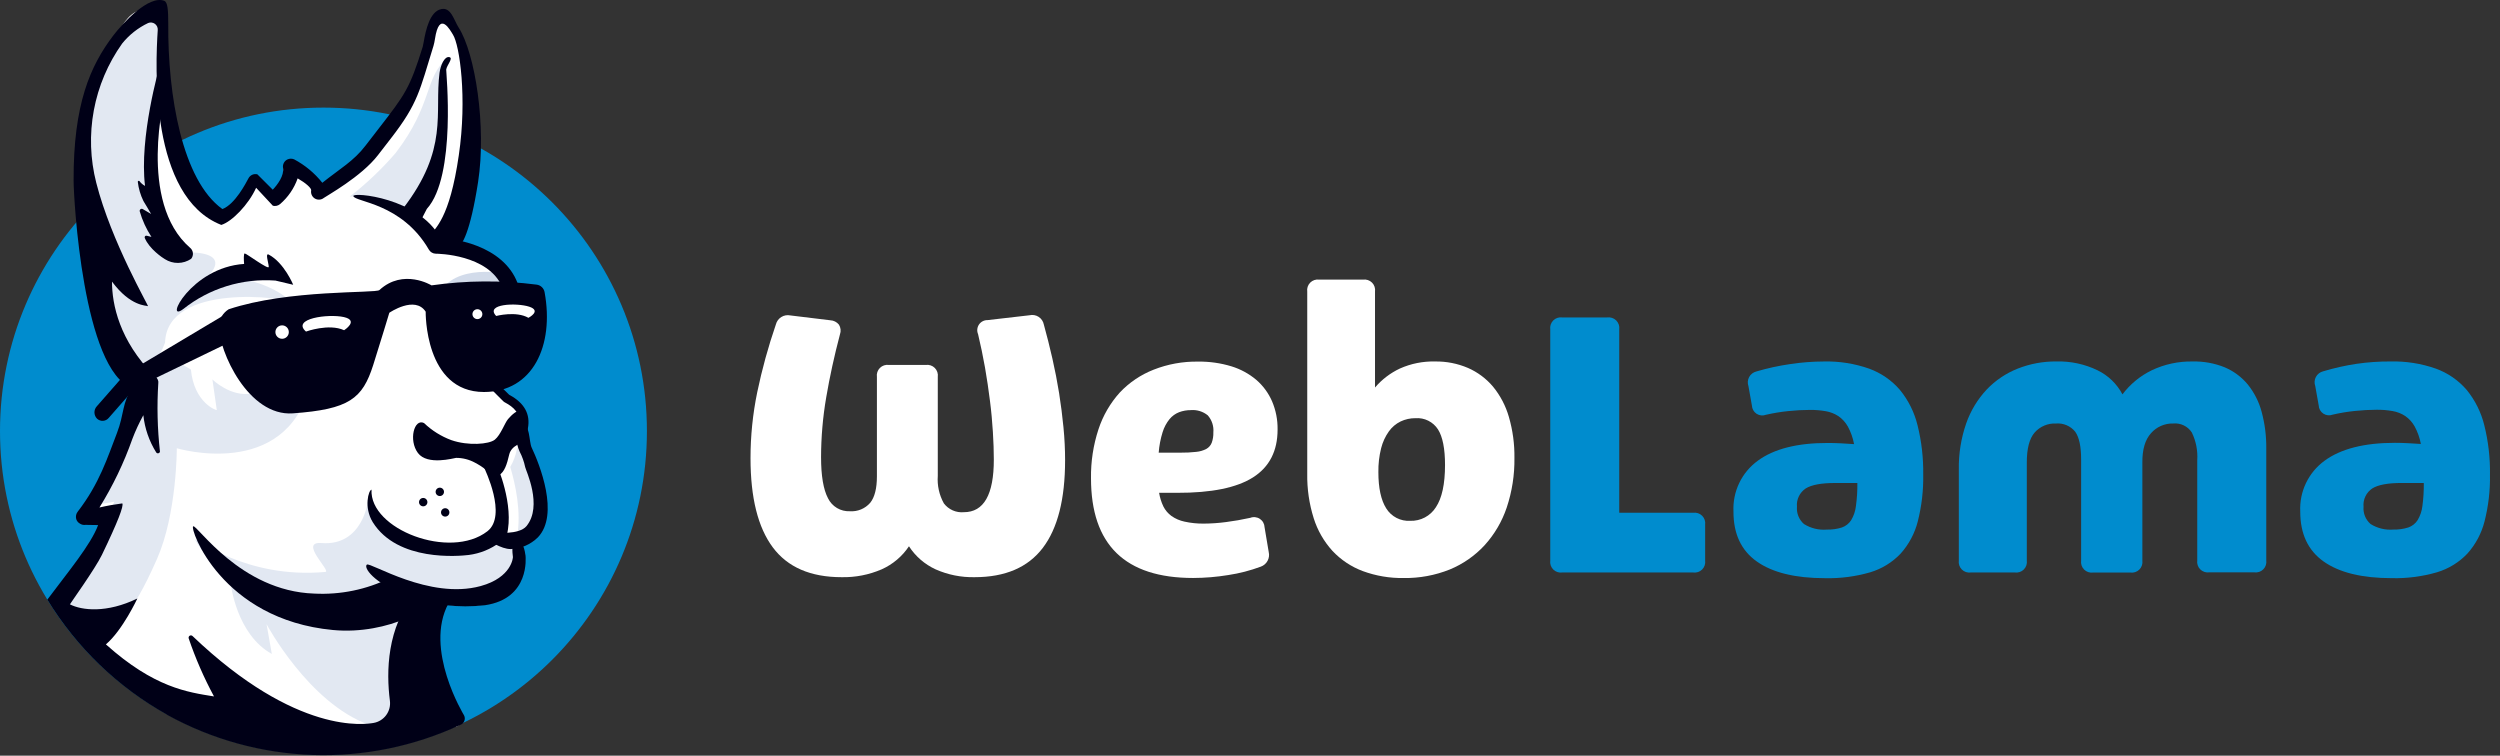
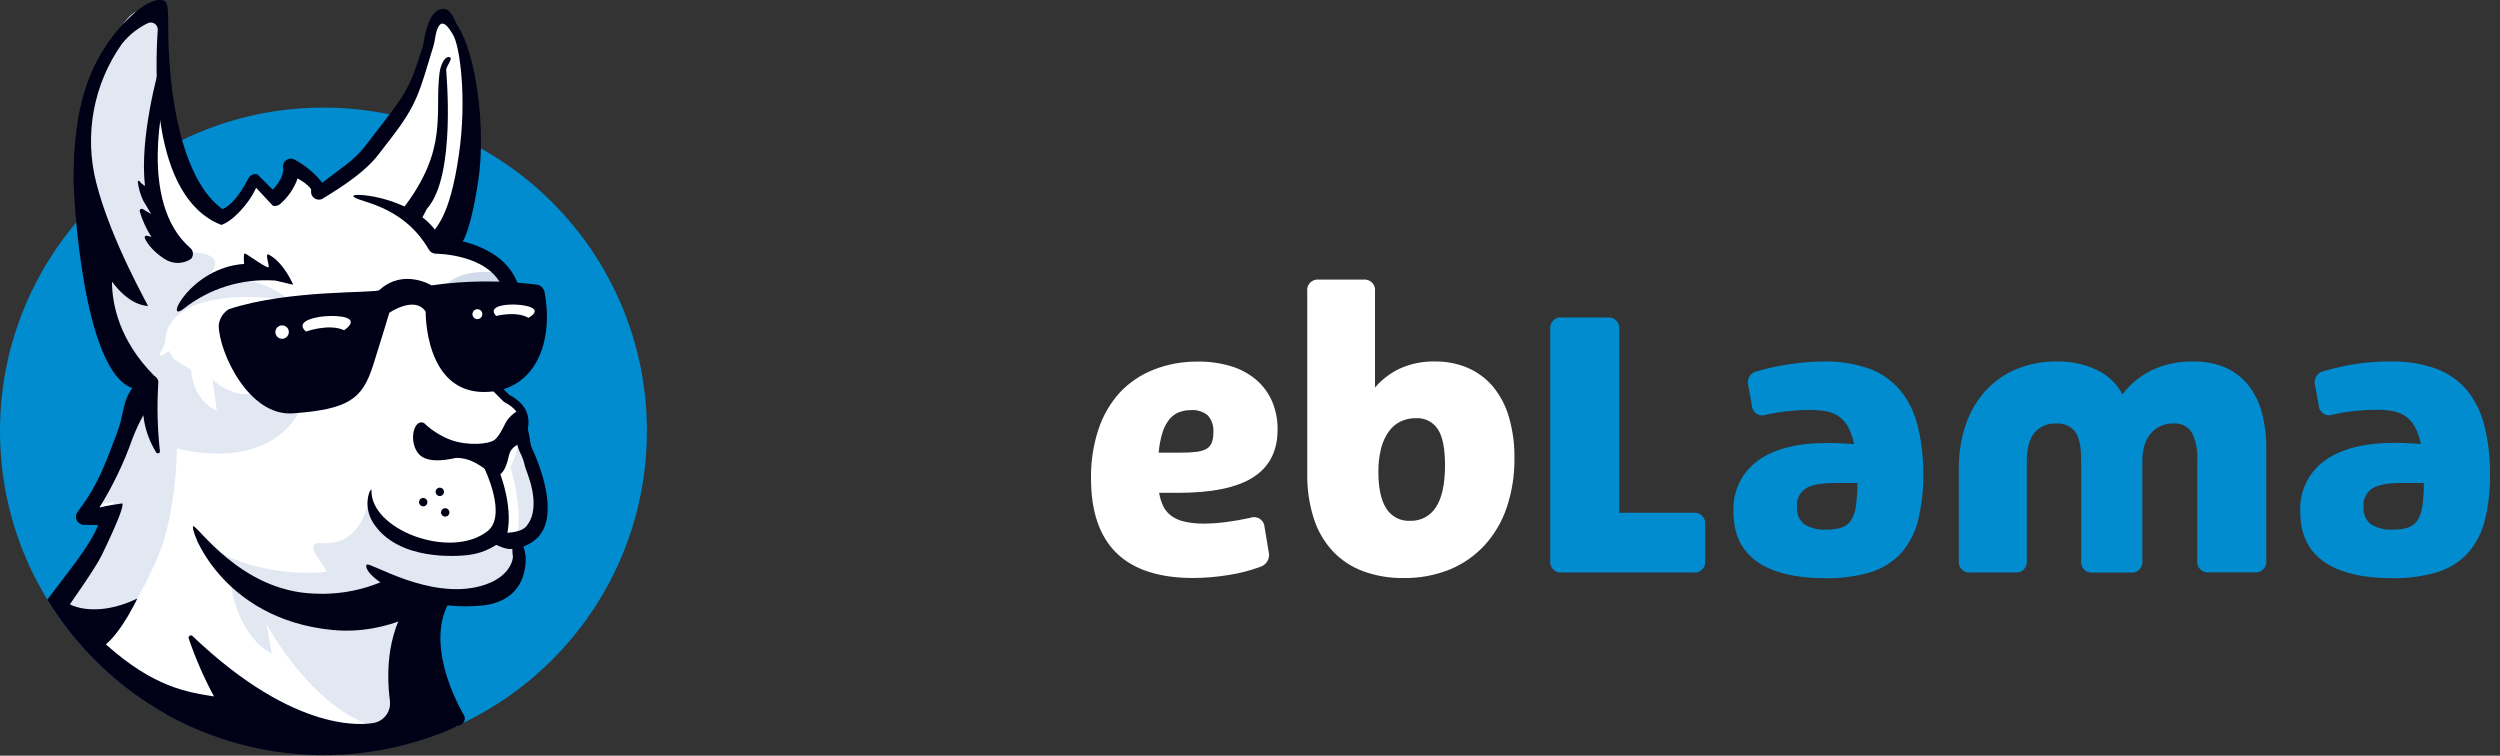
<svg xmlns="http://www.w3.org/2000/svg" width="483" height="146" viewBox="0 0 483 146" fill="none">
  <rect x="0" y="0" width="483" height="146" fill="#333333" stroke="none" />
  <g clip-path="url(#clip0_146_9)">
-     <path d="M201.67 62.705C202.263 64.846 202.812 67.031 203.319 69.26C203.826 71.488 204.259 73.719 204.619 75.951C204.97 78.175 205.252 80.381 205.463 82.568C205.674 84.754 205.778 86.871 205.775 88.919C205.775 96.431 204.342 102.073 201.475 105.846C198.608 109.618 194.22 111.507 188.309 111.511C185.711 111.569 183.132 111.052 180.757 109.998C178.653 109.031 176.869 107.485 175.613 105.54C174.31 107.496 172.48 109.041 170.333 109.998C167.894 111.051 165.256 111.567 162.6 111.511C156.6 111.511 152.167 109.588 149.3 105.744C146.433 101.899 145 96.158 145 88.522C145 84.248 145.433 79.984 146.293 75.798C147.219 71.354 148.424 66.973 149.9 62.681C150.052 62.085 150.428 61.572 150.95 61.248C151.472 60.923 152.099 60.814 152.7 60.942L160.41 61.877C160.733 61.89 161.049 61.972 161.337 62.118C161.625 62.264 161.879 62.469 162.081 62.721C162.255 62.997 162.363 63.31 162.398 63.635C162.433 63.96 162.393 64.288 162.281 64.596C161.182 68.765 160.298 72.814 159.63 76.742C158.971 80.568 158.636 84.444 158.63 88.327C158.63 91.919 159.076 94.562 159.967 96.258C160.349 97.045 160.954 97.702 161.706 98.149C162.458 98.596 163.325 98.813 164.199 98.773C164.934 98.823 165.67 98.702 166.35 98.42C167.03 98.138 167.635 97.702 168.119 97.147C168.98 96.088 169.419 94.36 169.419 92.047V72.823C169.373 72.508 169.402 72.187 169.502 71.885C169.603 71.583 169.772 71.308 169.997 71.084C170.222 70.859 170.496 70.689 170.798 70.589C171.1 70.489 171.421 70.46 171.736 70.506H178.863C179.178 70.461 179.499 70.49 179.8 70.591C180.102 70.691 180.375 70.861 180.6 71.085C180.825 71.31 180.994 71.584 181.095 71.886C181.196 72.187 181.225 72.508 181.18 72.823V91.937C181.045 93.787 181.454 95.636 182.358 97.257C182.804 97.844 183.392 98.308 184.067 98.605C184.742 98.903 185.482 99.024 186.216 98.957C190.076 98.957 192.006 95.571 192.006 88.799C192.006 87.167 191.946 85.385 191.825 83.451C191.706 81.525 191.525 79.485 191.258 77.418C190.991 75.351 190.691 73.186 190.301 70.999C189.911 68.812 189.468 66.671 188.964 64.563C188.835 64.263 188.783 63.936 188.814 63.611C188.844 63.286 188.955 62.975 189.137 62.704C189.319 62.434 189.567 62.213 189.856 62.063C190.145 61.912 190.468 61.837 190.794 61.844L198.901 60.909C199.201 60.839 199.512 60.83 199.816 60.883C200.12 60.936 200.409 61.049 200.668 61.217C200.926 61.385 201.149 61.603 201.321 61.859C201.493 62.114 201.612 62.402 201.67 62.705Z" fill="white" />
    <path d="M232.549 101.161C233.987 101.154 235.423 101.056 236.849 100.866C238.378 100.673 239.945 100.399 241.549 100.045C241.851 99.927 242.177 99.884 242.5 99.918C242.822 99.953 243.132 100.064 243.403 100.243C243.673 100.421 243.897 100.662 244.056 100.945C244.214 101.228 244.303 101.544 244.314 101.869L245.114 106.639C245.255 107.214 245.178 107.821 244.899 108.344C244.62 108.867 244.158 109.268 243.601 109.472C241.568 110.229 239.463 110.774 237.318 111.098C235.07 111.469 232.796 111.658 230.518 111.665C217.36 111.665 210.781 105.244 210.781 92.404C210.735 89.19 211.224 85.991 212.226 82.938C213.089 80.305 214.494 77.883 216.35 75.828C218.175 73.894 220.406 72.389 222.882 71.421C225.612 70.347 228.526 69.818 231.459 69.863C233.646 69.832 235.824 70.139 237.917 70.775C239.673 71.313 241.303 72.2 242.71 73.381C244.024 74.515 245.066 75.93 245.758 77.522C246.493 79.247 246.858 81.107 246.829 82.983C246.829 87.137 245.248 90.219 242.087 92.229C238.926 94.238 234.034 95.233 227.411 95.213H223.94C224.086 96.124 224.363 97.009 224.761 97.842C225.128 98.573 225.664 99.206 226.325 99.689C227.088 100.221 227.952 100.593 228.863 100.782C230.073 101.047 231.31 101.174 232.549 101.161ZM230.096 79.237C229.313 79.228 228.536 79.364 227.802 79.637C227.083 79.919 226.448 80.379 225.955 80.974C225.353 81.719 224.899 82.573 224.618 83.489C224.215 84.777 223.96 86.108 223.859 87.455H228.046C229.066 87.465 230.086 87.414 231.1 87.302C231.784 87.241 232.449 87.048 233.06 86.735C233.539 86.469 233.91 86.045 234.108 85.535C234.336 84.899 234.442 84.226 234.42 83.552C234.474 82.958 234.407 82.359 234.223 81.792C234.039 81.225 233.741 80.701 233.349 80.252C232.436 79.506 231.272 79.141 230.097 79.232L230.096 79.237Z" fill="white" />
    <path d="M277.264 69.838C279.443 69.804 281.605 70.228 283.609 71.084C285.476 71.901 287.132 73.135 288.447 74.693C289.86 76.415 290.904 78.409 291.517 80.551C292.263 83.127 292.624 85.8 292.588 88.482C292.632 91.736 292.128 94.974 291.098 98.062C290.19 100.759 288.734 103.239 286.821 105.347C284.946 107.376 282.651 108.973 280.096 110.026C277.264 111.16 274.235 111.721 271.185 111.675C268.497 111.717 265.823 111.264 263.299 110.338C261.07 109.507 259.064 108.172 257.436 106.438C255.781 104.619 254.541 102.462 253.805 100.116C252.934 97.342 252.513 94.446 252.559 91.539V56.339C252.513 56.024 252.542 55.703 252.642 55.402C252.742 55.1 252.911 54.826 253.135 54.601C253.359 54.376 253.633 54.206 253.934 54.106C254.236 54.005 254.556 53.976 254.871 54.021H263.335C263.65 53.976 263.971 54.005 264.272 54.105C264.574 54.206 264.848 54.375 265.073 54.6C265.298 54.825 265.467 55.099 265.567 55.4C265.668 55.702 265.697 56.023 265.652 56.338V74.869C266.976 73.316 268.616 72.065 270.462 71.198C272.6 70.244 274.924 69.779 277.264 69.838ZM272.449 100.622C273.435 100.657 274.413 100.433 275.285 99.972C276.157 99.51 276.892 98.828 277.417 97.993C278.588 96.24 279.175 93.523 279.179 89.841C279.179 86.691 278.726 84.396 277.819 82.958C277.356 82.24 276.708 81.661 275.943 81.28C275.179 80.899 274.326 80.731 273.474 80.794C272.481 80.783 271.499 80.998 270.602 81.423C269.698 81.861 268.919 82.519 268.336 83.338C267.638 84.319 267.129 85.422 266.836 86.59C266.455 88.104 266.276 89.662 266.303 91.224C266.303 94.283 266.807 96.613 267.816 98.215C268.301 98.998 268.988 99.636 269.806 100.06C270.624 100.484 271.541 100.678 272.461 100.623L272.449 100.622Z" fill="white" />
    <path d="M327.117 99.065C327.432 99.02 327.753 99.049 328.054 99.149C328.356 99.25 328.63 99.419 328.855 99.644C329.08 99.869 329.249 100.143 329.349 100.444C329.45 100.746 329.479 101.067 329.434 101.382V108.288C329.479 108.602 329.45 108.923 329.349 109.225C329.249 109.527 329.08 109.801 328.855 110.025C328.63 110.25 328.356 110.42 328.054 110.52C327.753 110.621 327.432 110.65 327.117 110.605H301.828C301.513 110.65 301.192 110.622 300.89 110.521C300.588 110.421 300.314 110.252 300.089 110.027C299.864 109.802 299.695 109.528 299.594 109.226C299.494 108.924 299.465 108.603 299.511 108.288V63.646C299.466 63.331 299.495 63.01 299.596 62.708C299.696 62.407 299.865 62.133 300.09 61.908C300.315 61.683 300.589 61.514 300.891 61.413C301.192 61.313 301.513 61.284 301.828 61.329H310.513C310.828 61.284 311.149 61.313 311.451 61.414C311.753 61.514 312.027 61.683 312.252 61.908C312.477 62.133 312.647 62.407 312.749 62.708C312.85 63.01 312.88 63.331 312.836 63.646V99.064L327.117 99.065Z" fill="#008CCE" />
    <path d="M352.395 69.838C355.359 69.771 358.31 70.239 361.108 71.22C363.419 72.055 365.474 73.474 367.073 75.339C368.703 77.336 369.864 79.672 370.473 82.177C371.244 85.279 371.611 88.469 371.566 91.666C371.622 94.72 371.269 97.768 370.518 100.73C369.931 103.045 368.792 105.183 367.198 106.962C365.586 108.657 363.559 109.901 361.318 110.571C358.481 111.393 355.535 111.775 352.582 111.704C346.857 111.704 342.476 110.635 339.439 108.498C336.402 106.36 334.892 103.139 334.907 98.833C334.814 96.934 335.195 95.042 336.015 93.327C336.836 91.612 338.07 90.129 339.607 89.01C342.74 86.71 347.263 85.567 353.175 85.583C353.975 85.583 354.813 85.605 355.69 85.651C356.567 85.696 357.405 85.747 358.205 85.804C357.988 84.614 357.583 83.466 357.005 82.404C356.557 81.606 355.933 80.92 355.181 80.399C354.438 79.913 353.603 79.587 352.728 79.442C351.727 79.27 350.713 79.187 349.697 79.193C348.298 79.198 346.901 79.274 345.51 79.42C344.055 79.567 342.612 79.805 341.187 80.134C340.89 80.248 340.571 80.29 340.254 80.257C339.938 80.223 339.635 80.114 339.369 79.94C339.103 79.765 338.883 79.53 338.726 79.253C338.569 78.977 338.481 78.666 338.468 78.349L337.8 74.604C337.698 74.319 337.657 74.015 337.68 73.713C337.703 73.411 337.788 73.118 337.931 72.851C338.074 72.584 338.271 72.35 338.51 72.164C338.749 71.978 339.024 71.844 339.318 71.771C341.445 71.142 343.615 70.667 345.81 70.349C347.989 70.015 350.189 69.845 352.393 69.839L352.395 69.838ZM352.962 102.316C353.935 102.342 354.905 102.207 355.834 101.916C356.574 101.664 357.208 101.171 357.634 100.516C358.142 99.672 358.461 98.729 358.569 97.751C358.77 96.281 358.861 94.798 358.841 93.315H354.537C351.893 93.315 350.005 93.664 348.872 94.363C348.295 94.744 347.833 95.275 347.533 95.899C347.234 96.522 347.109 97.215 347.172 97.904C347.12 98.528 347.216 99.157 347.453 99.737C347.689 100.318 348.059 100.835 348.532 101.246C349.844 102.069 351.388 102.444 352.932 102.317L352.962 102.316Z" fill="#008CCE" />
    <path d="M423.595 69.837C425.728 69.785 427.849 70.171 429.827 70.97C431.554 71.706 433.081 72.844 434.28 74.29C435.53 75.851 436.441 77.656 436.954 79.59C437.575 81.892 437.874 84.269 437.843 86.654V108.261C437.888 108.575 437.859 108.896 437.758 109.198C437.658 109.5 437.489 109.774 437.264 109.998C437.039 110.223 436.765 110.393 436.463 110.493C436.162 110.594 435.841 110.623 435.526 110.578H426.826C426.511 110.623 426.19 110.595 425.888 110.494C425.586 110.394 425.312 110.225 425.087 110C424.862 109.775 424.692 109.501 424.592 109.199C424.492 108.897 424.463 108.576 424.509 108.261V88.907C424.629 87.063 424.268 85.22 423.461 83.559C423.08 82.968 422.544 82.494 421.911 82.187C421.279 81.881 420.575 81.753 419.875 81.82C419.064 81.796 418.258 81.952 417.515 82.276C416.772 82.6 416.109 83.084 415.575 83.695C414.442 84.941 413.885 86.83 413.904 89.36V108.299C413.949 108.613 413.92 108.934 413.819 109.236C413.719 109.538 413.55 109.812 413.325 110.036C413.1 110.261 412.826 110.431 412.524 110.531C412.223 110.632 411.902 110.661 411.587 110.616H404.392C404.077 110.661 403.756 110.633 403.454 110.532C403.152 110.432 402.878 110.263 402.653 110.038C402.428 109.813 402.259 109.539 402.158 109.237C402.058 108.935 402.029 108.614 402.075 108.299V88.771C402.075 86.278 401.697 84.495 400.942 83.423C400.497 82.869 399.923 82.433 399.27 82.154C398.617 81.875 397.905 81.761 397.197 81.823C396.427 81.788 395.659 81.926 394.95 82.227C394.24 82.528 393.607 82.984 393.097 83.562C392.085 84.721 391.579 86.651 391.579 89.352V108.287C391.624 108.601 391.595 108.922 391.494 109.224C391.394 109.526 391.225 109.8 391 110.024C390.775 110.249 390.501 110.419 390.199 110.519C389.898 110.62 389.577 110.649 389.262 110.604H380.762C380.447 110.649 380.126 110.621 379.824 110.52C379.522 110.42 379.248 110.251 379.023 110.026C378.798 109.801 378.629 109.527 378.528 109.225C378.428 108.923 378.399 108.602 378.445 108.287V90.725C378.393 87.686 378.877 84.662 379.873 81.791C380.726 79.356 382.078 77.125 383.842 75.242C385.523 73.482 387.566 72.108 389.83 71.214C392.207 70.278 394.742 69.808 397.297 69.832C400.038 69.759 402.757 70.341 405.228 71.532C407.294 72.529 408.987 74.161 410.06 76.189C411.553 74.21 413.495 72.614 415.725 71.532C418.184 70.37 420.876 69.79 423.595 69.837Z" fill="#008CCE" />
    <path d="M461.862 69.833C464.834 69.763 467.793 70.231 470.598 71.215C472.91 72.049 474.967 73.469 476.569 75.334C478.197 77.332 479.358 79.668 479.969 82.172C480.743 85.274 481.111 88.464 481.063 91.661C481.119 94.715 480.766 97.763 480.015 100.725C479.43 103.04 478.291 105.179 476.695 106.957C475.083 108.652 473.056 109.896 470.815 110.566C467.98 111.388 465.036 111.77 462.085 111.699C456.352 111.699 451.971 110.63 448.942 108.493C445.913 106.355 444.402 103.135 444.408 98.833C444.315 96.934 444.696 95.042 445.516 93.327C446.337 91.612 447.571 90.129 449.108 89.01C452.241 86.71 456.764 85.558 462.676 85.554C463.476 85.554 464.314 85.576 465.191 85.622C466.069 85.667 466.891 85.722 467.712 85.775C467.49 84.585 467.083 83.438 466.505 82.375C466.058 81.576 465.434 80.89 464.681 80.37C463.939 79.883 463.103 79.557 462.228 79.413C461.227 79.241 460.213 79.157 459.197 79.164C457.798 79.169 456.401 79.245 455.01 79.391C453.555 79.538 452.112 79.776 450.687 80.105C450.391 80.22 450.071 80.263 449.755 80.23C449.439 80.196 449.135 80.088 448.869 79.913C448.603 79.738 448.383 79.502 448.227 79.225C448.072 78.948 447.984 78.638 447.973 78.32L447.305 74.575C447.202 74.29 447.161 73.987 447.183 73.685C447.205 73.383 447.29 73.089 447.432 72.822C447.575 72.555 447.772 72.321 448.011 72.135C448.249 71.949 448.524 71.815 448.818 71.742C450.933 71.105 453.092 70.62 455.276 70.292C457.457 69.975 459.658 69.822 461.862 69.833ZM462.4 102.311C463.373 102.337 464.343 102.202 465.272 101.911C466.012 101.659 466.646 101.166 467.072 100.511C467.58 99.667 467.901 98.724 468.012 97.746C468.207 96.275 468.296 94.793 468.278 93.31H464.001C461.357 93.31 459.469 93.659 458.336 94.358C457.759 94.739 457.297 95.27 456.997 95.894C456.698 96.517 456.573 97.21 456.636 97.899C456.584 98.523 456.68 99.152 456.916 99.732C457.153 100.313 457.523 100.83 457.996 101.241C459.308 102.064 460.852 102.439 462.396 102.312L462.4 102.311Z" fill="#008CCE" />
    <path d="M62.492 145.774C97.005 145.774 124.984 117.795 124.984 83.282C124.984 48.769 97.005 20.79 62.492 20.79C27.979 20.79 0 48.769 0 83.282C0 117.795 27.979 145.774 62.492 145.774Z" fill="#008CCE" />
    <path d="M101.35 84.811C101.169 83.967 101.826 82.692 101.543 82.131L101.503 82.057V81.978C101.503 79.95 100.37 78.29 98.103 77.061L97.939 76.97L97.905 76.936C96.574 75.599 95.327 74.387 94.205 73.336L94.024 73.162L95.848 69.678L95.882 69.644C96.676 68.787 97.245 67.746 97.536 66.614C97.827 65.482 97.832 64.296 97.55 63.162L97.471 62.782H97.856C98.48 62.745 99.107 62.776 99.725 62.873C99.821 62.884 99.918 62.884 100.014 62.873C100.274 62.848 100.518 62.737 100.708 62.558C100.898 62.378 101.023 62.14 101.062 61.882C101.095 61.694 101.08 61.502 101.018 61.322C100.957 61.141 100.851 60.98 100.711 60.851C100.524 60.679 100.289 60.569 100.037 60.534C99.805 60.5 99.561 60.472 99.278 60.449H99L98.921 59.588L99.25 59.548C99.417 59.532 99.571 59.453 99.681 59.327C99.827 59.179 99.938 59.001 100.007 58.805C100.076 58.609 100.101 58.401 100.081 58.194C99.005 47.994 86.36 47.085 84.915 47.011H84.728L84.637 46.841L84.586 46.756L84.486 46.575L84.599 46.411C85.585 44.911 87.313 41.311 90.389 34.282C94.581 24.748 91.001 11.082 87.823 6.115C87.581 5.718 87.362 5.308 87.166 4.886C86.498 3.504 85.982 2.62 85.013 2.694H84.85C82.726 3.119 83.082 6.954 82.805 8.484C82.748 8.807 80.25 20.415 72.987 25.536L72.919 25.621C72.194 26.55 71.384 27.592 70.483 28.771C68.835 30.759 66.912 32.503 64.773 33.949C63.935 34.572 63.073 35.212 62.139 35.954L61.867 36.175L61.667 35.892C60.231 34.074 58.436 32.571 56.393 31.479C56.194 31.397 55.979 31.363 55.764 31.379C55.647 31.39 55.532 31.418 55.424 31.464C55.184 31.57 54.986 31.753 54.86 31.983C54.735 32.214 54.691 32.48 54.733 32.739C55.028 34.529 53.385 36.472 52.671 37.22L52.45 37.452L49.617 35.016C49.506 34.999 49.394 34.999 49.283 35.016C49.091 35.032 48.906 35.096 48.745 35.202C48.584 35.308 48.451 35.452 48.36 35.622C47.884 36.5 44.842 41.004 41.822 41.287C41.311 41.337 40.796 41.246 40.332 41.026C31.15 36.675 31.118 18.762 31.22 3.762C31.22 2.629 31.333 1.337 30.755 1.111C30.313 0.941 28.489 1.768 27.922 1.825C25.033 2.091 24.058 4.454 22.608 6.357C18.24 12.073 14.025 21.795 15.9 35.685C16.467 39.928 15.9 41.956 17.866 45.656L17.702 57.592C18.773 66.592 23.288 72.78 26.052 74.774L26.324 74.967L26.124 75.245C25.18 76.635 24.565 78.222 24.324 79.885C24.067 81.218 23.699 82.528 23.224 83.8C22.975 84.44 22.737 85.08 22.493 85.732C20.918 89.913 19.293 94.232 15.693 98.954C15.565 99.11 15.477 99.294 15.436 99.492C15.396 99.689 15.404 99.894 15.461 100.087C15.544 100.34 15.712 100.557 15.935 100.703C16.159 100.848 16.425 100.913 16.69 100.887H16.803L19.834 100.938L19.67 101.38C19.404 102.122 19.058 103.012 18.67 104.037C16.364 110.025 12.501 110.269 12.591 117.937C12.591 118.232 17.219 123.976 19.956 125.143C22.075 126.055 25.089 130.243 25.995 132.309C26.124 132.625 26.234 132.949 26.324 133.278C26.613 133.488 26.891 133.686 27.202 133.878C28.018 134.445 28.851 134.932 29.621 135.544L29.683 135.595C30.262 135.716 30.82 135.925 31.337 136.213C33.116 137.199 34.917 138.122 36.776 138.949C37.637 139.327 38.508 139.69 39.388 140.037C39.824 140.207 40.266 140.371 40.708 140.53C40.935 140.615 42.47 141.057 41.371 140.774C40.272 140.491 41.988 140.955 42.051 140.974C42.414 141.082 42.776 141.174 43.139 141.274C44.064 141.516 44.992 141.733 45.921 141.925C47.847 142.325 49.796 142.559 51.733 142.877C52.933 143.077 54.133 143.277 55.342 143.444L87.809 140.462C88.085 140.44 88.347 140.331 88.557 140.15C88.749 139.983 88.879 139.756 88.926 139.507C88.973 139.257 88.935 138.999 88.818 138.773L88.778 138.711C87.378 136.66 80.626 125.959 85.209 116.911L85.317 116.701L85.555 116.729C87.878 117.035 90.227 117.095 92.563 116.91C92.909 116.876 93.237 116.836 93.532 116.797C100.398 115.777 101.084 110.531 101.061 108.297L99.928 104.897C99.928 104.897 102.398 104.397 103.202 103.469C107.836 98.09 101.525 85.593 101.35 84.811Z" fill="white" />
    <path d="M97.106 52.781C97.106 52.781 86.106 50.691 84.337 58.35C84.337 58.35 90.699 52.628 96.8 56.333L97.106 52.781Z" fill="#D2DBEA" />
    <path d="M44.585 112.831C44.585 112.831 45.673 122.564 52.516 126.342L51.502 120.598C51.502 120.598 59.602 135.798 71.256 140.018C72.202 140.358 87.856 138.947 87.856 138.947C87.856 138.947 81.239 125.991 81.056 124.218C80.873 122.445 82.002 114.865 82.002 114.865C82.002 114.865 75.923 112.707 75.068 113.239C74.213 113.771 53.638 117.879 44.585 112.831Z" fill="#E2E8F2" />
    <path d="M71.092 96.793C71.092 96.793 70.092 105.54 62.118 104.917C57.626 104.566 64.072 110.39 62.86 110.497C47.388 111.925 37.418 103.642 37.701 104.265C37.984 104.888 45.791 119.051 68.412 116.728L75.867 114.235C75.867 114.235 86.161 115.549 86.857 115.714C87.553 115.879 94.012 117.314 96.131 115.759C98.25 114.204 100.386 110.394 100.386 110.394C100.386 110.394 99.87 106.066 100.137 105.023C100.404 103.98 96.421 104.009 96.421 104.009C96.421 104.009 92.603 105.675 90.847 106.275C89.091 106.875 74.774 107.472 71.092 96.793Z" fill="#E2E8F2" />
    <path d="M53.411 69.114L52.431 68.627L51.751 69.494C49.627 72.194 50.335 75.726 48.805 76.003C44.584 76.841 41.038 73.303 41.038 73.303L41.882 79.212C41.882 79.359 37.492 77.858 36.882 71.383C36.882 71.383 33.653 69.604 33.358 69.066L32.667 67.82L31.459 68.566C31.346 68.633 31.221 68.675 31.091 68.691C30.978 68.698 30.864 68.683 30.757 68.646C31.203 67.86 31.582 67.037 31.89 66.187C32.236 54.539 55.451 57.387 56.39 58.505C56.39 58.505 52.368 53.446 40.307 53.205C40.307 53.205 44.839 49.058 36.959 48.752C35.725 48.788 34.501 48.526 33.39 47.987L32.92 47.721L32.393 47.851C32.198 47.9 31.999 47.933 31.798 47.951H31.566L30.756 48.591C30.091 48.009 29.532 47.318 29.102 46.546L30.269 46.166L29.453 44.778C28.881 43.753 28.418 42.67 28.071 41.549L30.218 41.649L29.3 24.501L29.362 24.053C29.68 21.729 30.148 19.428 30.762 17.164C30.76 17.136 30.76 17.107 30.762 17.079L30.887 16.784V16.472C30.616 12.089 30.637 7.692 30.949 3.312C30.963 3.114 30.933 2.916 30.861 2.731C30.79 2.546 30.679 2.379 30.535 2.242C30.392 2.104 30.221 2 30.033 1.937C29.846 1.873 29.646 1.851 29.449 1.873C27.461 2.094 24.294 4.468 22.792 6.445C20.231 9.804 14.51 19.299 16.6 34.771C17.863 44.135 18.594 56.078 18.594 56.078C19.358 61.506 21.726 66.581 25.394 70.654L28.708 72.274C28.858 73.728 28.906 75.192 28.85 76.653L27.111 80.053C26.621 81.021 26.187 82.016 25.811 83.033C24.332 87.185 22.472 91.19 20.253 94.998L18.689 97.498L22.089 96.931C21.605 97.887 21.187 98.875 20.837 99.888C20.123 101.774 11.869 117.167 11.982 117.971C11.982 117.971 18.888 123.036 19.511 123.636L19.964 124.055L20.876 121.273C22.961 119.811 25.097 119.873 30.331 107.994C34.189 99.247 34.161 86.602 34.161 86.602C34.161 86.602 55.123 92.902 59.875 74.49C60.102 73.646 54.261 69.556 53.411 69.114Z" fill="#E2E8F2" />
-     <path d="M76.44 29.55C73.768 32.657 70.79 35.487 67.551 37.997C67.551 37.997 71.205 37.153 79.451 42.161C84.04 44.943 85.586 22.373 85.615 18.152C85.615 15.886 85.207 18.396 85.515 15.999C85.56 15.653 86.325 11.552 86.427 11.167C81.895 15.15 83.701 20.07 76.44 29.55Z" fill="#E2E8F2" />
    <path d="M87.577 61.806C86.943 61.239 91.186 55.331 96.998 55.393C94.298 49.161 84.642 49.014 84.183 49.014C83.913 49.009 83.649 48.933 83.416 48.795C83.184 48.657 82.991 48.462 82.857 48.227C77.605 39.168 68.541 39.044 68.269 37.882C68.076 37.061 80.959 38.182 85.083 46C90.583 46.278 99.869 48.974 100.683 57.733C100.71 58.029 100.649 58.327 100.508 58.589C100.367 58.85 100.152 59.065 99.89 59.206C99.357 59.495 98.819 59.206 98.224 59.064C92.092 57.786 87.9 62.086 87.577 61.806Z" fill="#000017" />
    <path d="M91.401 66.893C91.131 66.92 90.859 66.873 90.614 66.757C90.25 66.583 89.97 66.272 89.834 65.892C89.698 65.512 89.718 65.094 89.889 64.729C90.87 62.877 92.417 61.388 94.305 60.478C96.192 59.568 98.321 59.285 100.381 59.67C100.767 59.745 101.108 59.966 101.334 60.288C101.56 60.609 101.653 61.006 101.593 61.394C101.533 61.782 101.324 62.132 101.012 62.37C100.699 62.608 100.306 62.715 99.916 62.67C98.503 62.384 97.036 62.555 95.727 63.159C94.418 63.763 93.335 64.768 92.636 66.029C92.525 66.269 92.352 66.476 92.135 66.627C91.918 66.779 91.665 66.871 91.401 66.893Z" fill="#000017" />
    <path d="M98.001 62.077C98.001 62.326 99.576 67.177 95.446 70.195C95.446 70.195 91.39 68.535 90.631 65.805C89.872 63.075 98.001 62.077 98.001 62.077Z" fill="#000017" />
    <path d="M98.5 76.34L98.381 76.278C96.41 74.307 95.081 73.06 94.648 72.647L96.523 69.084C95.509 69.719 94.369 70.124 93.182 70.273C91.995 70.422 90.79 70.31 89.651 69.945C89.651 69.945 95.497 75.78 97.242 77.531C97.376 77.651 97.527 77.751 97.69 77.826C99.055 78.568 100.811 79.86 100.336 82.46C100.246 82.922 100.109 83.374 99.928 83.808C99.843 84.014 99.843 84.245 99.928 84.451C100.013 84.657 100.176 84.822 100.381 84.908C100.508 84.957 100.645 84.977 100.781 84.965C100.934 84.951 101.079 84.895 101.203 84.804C101.326 84.713 101.422 84.59 101.481 84.449C101.709 83.901 101.88 83.332 101.991 82.749C102.5 80.04 101.321 77.878 98.5 76.34Z" fill="#000017" />
    <path d="M81.918 81.73C83.431 83.178 85.224 84.301 87.187 85.03C90.427 86.163 94.478 85.851 95.605 84.939C96.732 84.027 97.505 81.739 98.149 80.973C98.793 80.207 100.069 79.013 100.613 79.466C101.315 80.431 101.744 81.568 101.854 82.757C101.82 83.471 102.149 84.857 101.576 85.21C101.003 85.563 98.811 85.969 98.376 87.833C97.941 89.697 97.47 91.204 96.41 91.799C95.35 92.394 94.557 91.408 93.889 90.762C93.231 90.243 92.525 89.786 91.782 89.397C90.657 88.779 89.394 88.458 88.111 88.462C87.711 88.496 82.587 89.98 80.746 87.522C78.905 85.064 80.009 80.789 81.918 81.73Z" fill="#000017" />
    <path d="M71.778 94.606C71.378 102.265 86.955 108.231 94.167 102.639C98.067 99.608 93.6 90.555 93.6 90.487C93.538 90.345 93.506 90.191 93.506 90.036C93.506 89.881 93.538 89.728 93.599 89.586C93.661 89.443 93.751 89.315 93.864 89.209C93.977 89.103 94.111 89.021 94.257 88.969C94.551 88.843 94.883 88.834 95.183 88.945C95.483 89.056 95.73 89.277 95.872 89.564C96.019 89.881 99.396 97.495 97.923 103.353C97.871 103.545 97.772 103.72 97.634 103.863C97.31 104.189 96.962 104.49 96.592 104.763C94.825 106.097 92.739 106.944 90.542 107.222C88.752 107.437 76.815 108.582 72.017 100.883C70.242 98.005 71.217 94.669 71.778 94.606Z" fill="#000017" />
    <path d="M78.66 115.148C71.981 112.542 70.247 109.648 70.87 109.086C71.493 108.524 82.942 115.941 92.862 113.227C98.918 111.567 99.128 107.627 99.094 107.596C98.981 106.763 98.794 104.712 99.594 104.475C101.033 104.05 101.429 106.554 101.537 107.387C101.537 107.602 102.449 115.63 93.713 116.927C88.624 117.513 83.468 116.904 78.655 115.148H78.66Z" fill="#000017" />
    <path d="M82.801 115.647C80.982 114.395 76.819 113.013 75.329 111.681C70.789 113.912 65.754 114.945 60.702 114.681C46.415 114.216 38.041 101.289 37.322 101.681C36.603 102.073 42.722 119.69 64.339 121.719C75.244 122.746 84.603 116.888 82.801 115.647Z" fill="#000017" />
    <path d="M36.721 47.87C26.521 39.015 31.855 18.377 31.921 18.162C32.153 17.362 32.414 15.647 31.609 15.414C30.804 15.181 31.144 11.732 30.909 12.536C30.728 13.148 26.881 26.523 28.02 35.916C27.587 35.69 27.213 35.366 26.927 34.97C26.898 34.949 26.865 34.937 26.83 34.934C26.794 34.931 26.759 34.938 26.728 34.954C26.696 34.97 26.669 34.994 26.651 35.024C26.632 35.053 26.622 35.088 26.621 35.123C26.77 36.414 27.138 37.671 27.709 38.839C27.777 38.958 29.154 41.213 29.193 41.339L27.561 40.382C27.493 40.349 27.417 40.335 27.342 40.343C27.267 40.351 27.195 40.38 27.136 40.427C27.076 40.474 27.032 40.536 27.007 40.608C26.982 40.679 26.977 40.756 26.994 40.83C27.499 42.58 28.263 44.245 29.26 45.77L28.337 45.538C28.28 45.524 28.22 45.526 28.164 45.544C28.108 45.562 28.058 45.595 28.02 45.64C27.982 45.685 27.957 45.739 27.948 45.797C27.939 45.855 27.946 45.915 27.969 45.969C28.824 48.093 31.476 49.861 31.861 50.069C32.618 50.554 33.5 50.807 34.399 50.797C35.298 50.787 36.174 50.514 36.92 50.012C37.049 49.859 37.147 49.681 37.207 49.489C37.267 49.298 37.288 49.096 37.27 48.897C37.251 48.697 37.193 48.503 37.098 48.326C37.004 48.148 36.875 47.992 36.72 47.865L36.721 47.87Z" fill="#000017" />
    <path d="M86.206 13.436C86.348 12.536 87.679 11.17 86.773 11.028C85.867 10.886 85.113 12.603 84.921 14.053C83.913 21.853 86.768 28.743 77.834 40.328C77.267 41.042 78.27 42.894 79.075 43.314C79.29 43.431 79.53 43.495 79.775 43.501C80.084 43.515 80.391 43.441 80.659 43.286C80.927 43.132 81.145 42.904 81.288 42.629C81.696 41.874 82.087 41.118 82.461 40.363C88.229 34.018 86.16 13.714 86.206 13.436Z" fill="#000017" />
    <path d="M102.386 89.423C102.21 88.574 101.907 87.756 101.486 86.998C101.344 86.715 101.191 86.431 101.055 86.086C100.976 85.91 100.908 85.74 100.84 85.576C100.598 85.712 100.386 85.895 100.216 86.114C100.046 86.333 99.921 86.583 99.849 86.851C99.619 88.035 99.19 89.17 98.58 90.21C99.526 93.365 100.795 98.9 99.88 103.733C101.693 103.546 103.007 103.019 103.517 102.266C106.106 98.459 103.517 92.266 102.684 90.222C102.566 89.963 102.466 89.696 102.386 89.423Z" fill="#E2E8F2" />
    <path d="M73.301 56.039C72.582 56.702 55.779 55.88 44.182 59.75C43.645 60.088 43.193 60.543 42.859 61.082C42.526 61.621 42.319 62.229 42.256 62.86C42.284 67.96 48.006 80.467 56.572 79.86C67.489 79.073 70.027 77.027 72.106 70.518C73.477 66.201 75.216 60.428 75.216 60.428C75.216 60.428 80.156 57.028 82.241 60.218C82.241 60.218 81.986 75.729 93.498 75.735C102.97 75.735 107.098 66.75 105.219 56.474C105.156 56.092 104.97 55.741 104.69 55.473C104.41 55.206 104.051 55.036 103.667 54.99C96.925 54.121 90.096 54.169 83.367 55.132C83.367 55.132 77.924 51.796 73.301 56.039Z" fill="#000017" />
-     <path d="M44.88 59.925L24.536 72.06C24.318 72.16 24.124 72.308 23.969 72.491L18.689 78.513C18.394 78.843 18.236 79.272 18.247 79.715C18.259 80.157 18.439 80.578 18.751 80.892C18.907 81.037 19.091 81.148 19.293 81.219C19.494 81.29 19.707 81.319 19.92 81.303C20.132 81.288 20.34 81.229 20.528 81.13C20.717 81.031 20.883 80.894 21.017 80.728L26.053 74.984L47.139 64.784C46.198 63.258 45.439 61.626 44.879 59.923L44.88 59.925Z" fill="#000017" />
    <path d="M59.116 64.06C59.116 64.06 63.535 62.445 66.481 63.799C66.481 63.799 69.416 61.935 66.447 61.261C63.478 60.587 56.244 61.528 59.116 64.06Z" fill="white" />
    <path d="M95.86 61.046C95.86 61.046 99.712 60.032 102.092 61.403C102.092 61.403 104.704 60.06 102.256 59.256C99.808 58.452 93.634 58.689 95.86 61.046Z" fill="white" />
    <path d="M98.698 106.079C96.823 106.119 94.217 104.279 94.166 104.279C93.515 104.092 93.396 104.149 93.599 103.543C93.711 103.244 93.932 102.999 94.219 102.858C94.505 102.716 94.835 102.69 95.14 102.784C95.825 102.971 100.301 103.351 101.712 101.651C104.918 97.736 101.565 90.842 101.463 90.241C101.246 89.196 100.886 88.187 100.392 87.241C100.03 86.443 99.813 85.588 99.752 84.714C99.752 84.08 100.152 82.448 100.777 82.204C102.403 81.541 102.177 85.331 102.714 86.464C104.249 89.699 108.13 99.415 103.914 103.822C102.519 105.197 100.66 106.001 98.702 106.077L98.698 106.079Z" fill="#000017" />
    <path d="M86.014 99.807C86.461 99.807 86.824 99.444 86.824 98.997C86.824 98.55 86.461 98.187 86.014 98.187C85.567 98.187 85.204 98.55 85.204 98.997C85.204 99.444 85.567 99.807 86.014 99.807Z" fill="#000017" />
    <path d="M81.765 97.824C82.212 97.824 82.575 97.461 82.575 97.014C82.575 96.567 82.212 96.204 81.765 96.204C81.318 96.204 80.955 96.567 80.955 97.014C80.955 97.461 81.318 97.824 81.765 97.824Z" fill="#000017" />
    <path d="M84.971 95.836C85.418 95.836 85.781 95.473 85.781 95.026C85.781 94.579 85.418 94.216 84.971 94.216C84.524 94.216 84.161 94.579 84.161 95.026C84.161 95.473 84.524 95.836 84.971 95.836Z" fill="#000017" />
    <path d="M54.504 65.453C55.22 65.453 55.801 64.872 55.801 64.156C55.801 63.44 55.22 62.859 54.504 62.859C53.788 62.859 53.207 63.44 53.207 64.156C53.207 64.872 53.788 65.453 54.504 65.453Z" fill="white" />
    <path d="M92.234 61.652C92.763 61.652 93.191 61.224 93.191 60.695C93.191 60.166 92.763 59.738 92.234 59.738C91.706 59.738 91.277 60.166 91.277 60.695C91.277 61.224 91.706 61.652 92.234 61.652Z" fill="white" />
    <path d="M56.646 55.019C56.646 55.019 54.901 50.764 51.921 49.19C51.173 48.79 51.921 50.89 51.921 51.552C51.921 52.214 47.615 48.963 47.276 48.963C47.055 48.963 47.089 50.192 47.163 50.991C36.863 51.665 31.563 62.616 35.425 59.691C40.458 55.696 46.81 53.738 53.219 54.207L56.646 55.019Z" fill="#000017" />
    <path d="M83.08 45.547C82.128 47.077 88.4 47.739 88.4 47.739C89.233 47.539 90.847 44.952 92.366 35.162C94.02 24.483 91.799 10.275 88.61 5.324C87.687 3.879 87.148 1.358 85.262 1.755C83.041 2.197 82.254 5.834 81.862 8.083C81.794 8.44 81.72 8.883 81.675 9.018C79.165 17.102 78.242 18.286 73.132 24.88C72.384 25.843 71.546 26.919 70.611 28.143C68.345 31.123 65.637 32.624 62.272 35.315C60.787 33.445 58.931 31.902 56.822 30.783C56.626 30.699 56.415 30.656 56.202 30.656C55.988 30.656 55.777 30.699 55.581 30.783C55.27 30.918 55.013 31.153 54.85 31.451C54.687 31.748 54.628 32.091 54.681 32.426C54.93 33.926 53.622 35.678 52.698 36.652L49.718 33.678C49.392 33.597 49.048 33.626 48.74 33.762C48.433 33.897 48.179 34.131 48.018 34.426C47.508 35.366 45.423 39.462 42.965 40.391C35.194 34.817 32.405 18.428 32.507 4.576C32.507 1.891 32.388 0.418 31.737 0.163C28.746 -1.015 23.681 4.497 21.885 6.863C17.472 12.67 14.158 20.08 14.22 34.928C14.22 38.328 16.05 71.638 25.55 74.975C23.573 77.717 24.026 79.966 22.598 83.66C20.762 88.402 19.233 93.381 15.041 98.82C14.875 99.019 14.759 99.256 14.704 99.509C14.649 99.763 14.655 100.026 14.724 100.276C14.837 100.653 15.093 100.97 15.438 101.16C15.759 101.376 16.149 101.463 16.531 101.404L18.956 101.444C17.556 105.244 13.081 110.571 9.144 115.85C14.811 125.132 22.784 132.79 32.286 138.08V138.108C40.91 142.867 50.535 145.523 60.38 145.86C70.224 146.196 80.008 144.204 88.937 140.045C89.091 139.992 89.234 139.909 89.356 139.801C89.575 139.605 89.723 139.341 89.776 139.051C89.83 138.762 89.786 138.463 89.651 138.201C89.589 138.082 81.851 125.426 86.651 116.571C87.008 115.908 85.614 116.276 84.951 115.914C83.869 115.598 82.707 115.716 81.711 116.243L80.111 114.725C74.757 121.274 74.599 129.698 75.33 135.397C75.455 136.381 75.195 137.376 74.604 138.173C74.013 138.97 73.136 139.508 72.158 139.674C70.702 139.923 57.358 142.138 37.187 122.874C37.114 122.807 37.022 122.766 36.923 122.757C36.825 122.748 36.726 122.772 36.642 122.825C36.559 122.878 36.495 122.957 36.462 123.05C36.428 123.143 36.426 123.245 36.456 123.339C37.77 127.206 39.405 130.956 41.345 134.55C36.245 133.734 29.782 132.85 20.458 124.494C23.664 121.794 26.537 115.628 26.537 115.628C20.623 118.5 15.824 117.939 13.507 116.761C13.507 116.687 18.413 109.85 19.693 107.193C22.735 100.888 23.965 97.687 23.625 97.256C22.141 97.445 20.668 97.709 19.212 98.049C21.805 93.875 23.938 89.432 25.573 84.798C26.172 83.223 26.881 81.692 27.694 80.217C27.966 82.767 28.814 85.223 30.173 87.398C30.216 87.466 30.279 87.519 30.354 87.551C30.428 87.582 30.51 87.591 30.589 87.575C30.668 87.559 30.74 87.519 30.796 87.462C30.853 87.404 30.89 87.33 30.904 87.251C30.409 82.835 30.303 78.385 30.587 73.951C30.598 73.864 30.598 73.777 30.587 73.69C30.548 73.464 30.459 73.25 30.325 73.064C30.192 72.877 30.018 72.724 29.817 72.614L29.783 72.586C23.047 65.786 21.637 58.797 21.637 54.407C25.251 59.279 28.316 58.984 28.588 59.154C28.86 59.324 21.488 46.691 18.6 35.326C17.425 30.746 17.264 25.965 18.127 21.316C18.991 16.668 20.858 12.263 23.6 8.411C24.956 6.729 26.674 5.374 28.625 4.445C28.837 4.359 29.067 4.328 29.293 4.355C29.52 4.382 29.736 4.467 29.922 4.601C30.107 4.734 30.255 4.913 30.352 5.119C30.45 5.326 30.493 5.554 30.478 5.782C30.025 12.62 28.892 38.022 42.754 43.455C44.782 42.843 48.028 39.535 49.484 36.277L52.719 39.75C52.959 39.811 53.21 39.815 53.451 39.759C53.693 39.704 53.917 39.592 54.107 39.433C55.658 38.103 56.831 36.387 57.507 34.459C59.088 35.365 60.192 36.359 60.119 36.782C60.064 37.086 60.102 37.399 60.23 37.68C60.357 37.961 60.567 38.197 60.831 38.356C61.096 38.514 61.403 38.589 61.711 38.569C62.019 38.549 62.313 38.436 62.555 38.244C63.048 37.859 69.818 34.144 73.024 29.967C73.959 28.749 74.792 27.701 75.534 26.721C80.808 19.921 81.075 17.481 83.748 8.87C83.87 8.443 83.963 8.009 84.026 7.57C84.887 1.843 87.012 5.904 87.51 6.692C88.81 8.72 90.269 18.946 88.643 29.981C86.847 42.436 84.009 44.057 83.08 45.547Z" fill="#000017" />
  </g>
  <defs>
    <clipPath id="clip0_146_9">
      <rect width="482.281" height="145.892" fill="white" />
    </clipPath>
  </defs>
</svg>